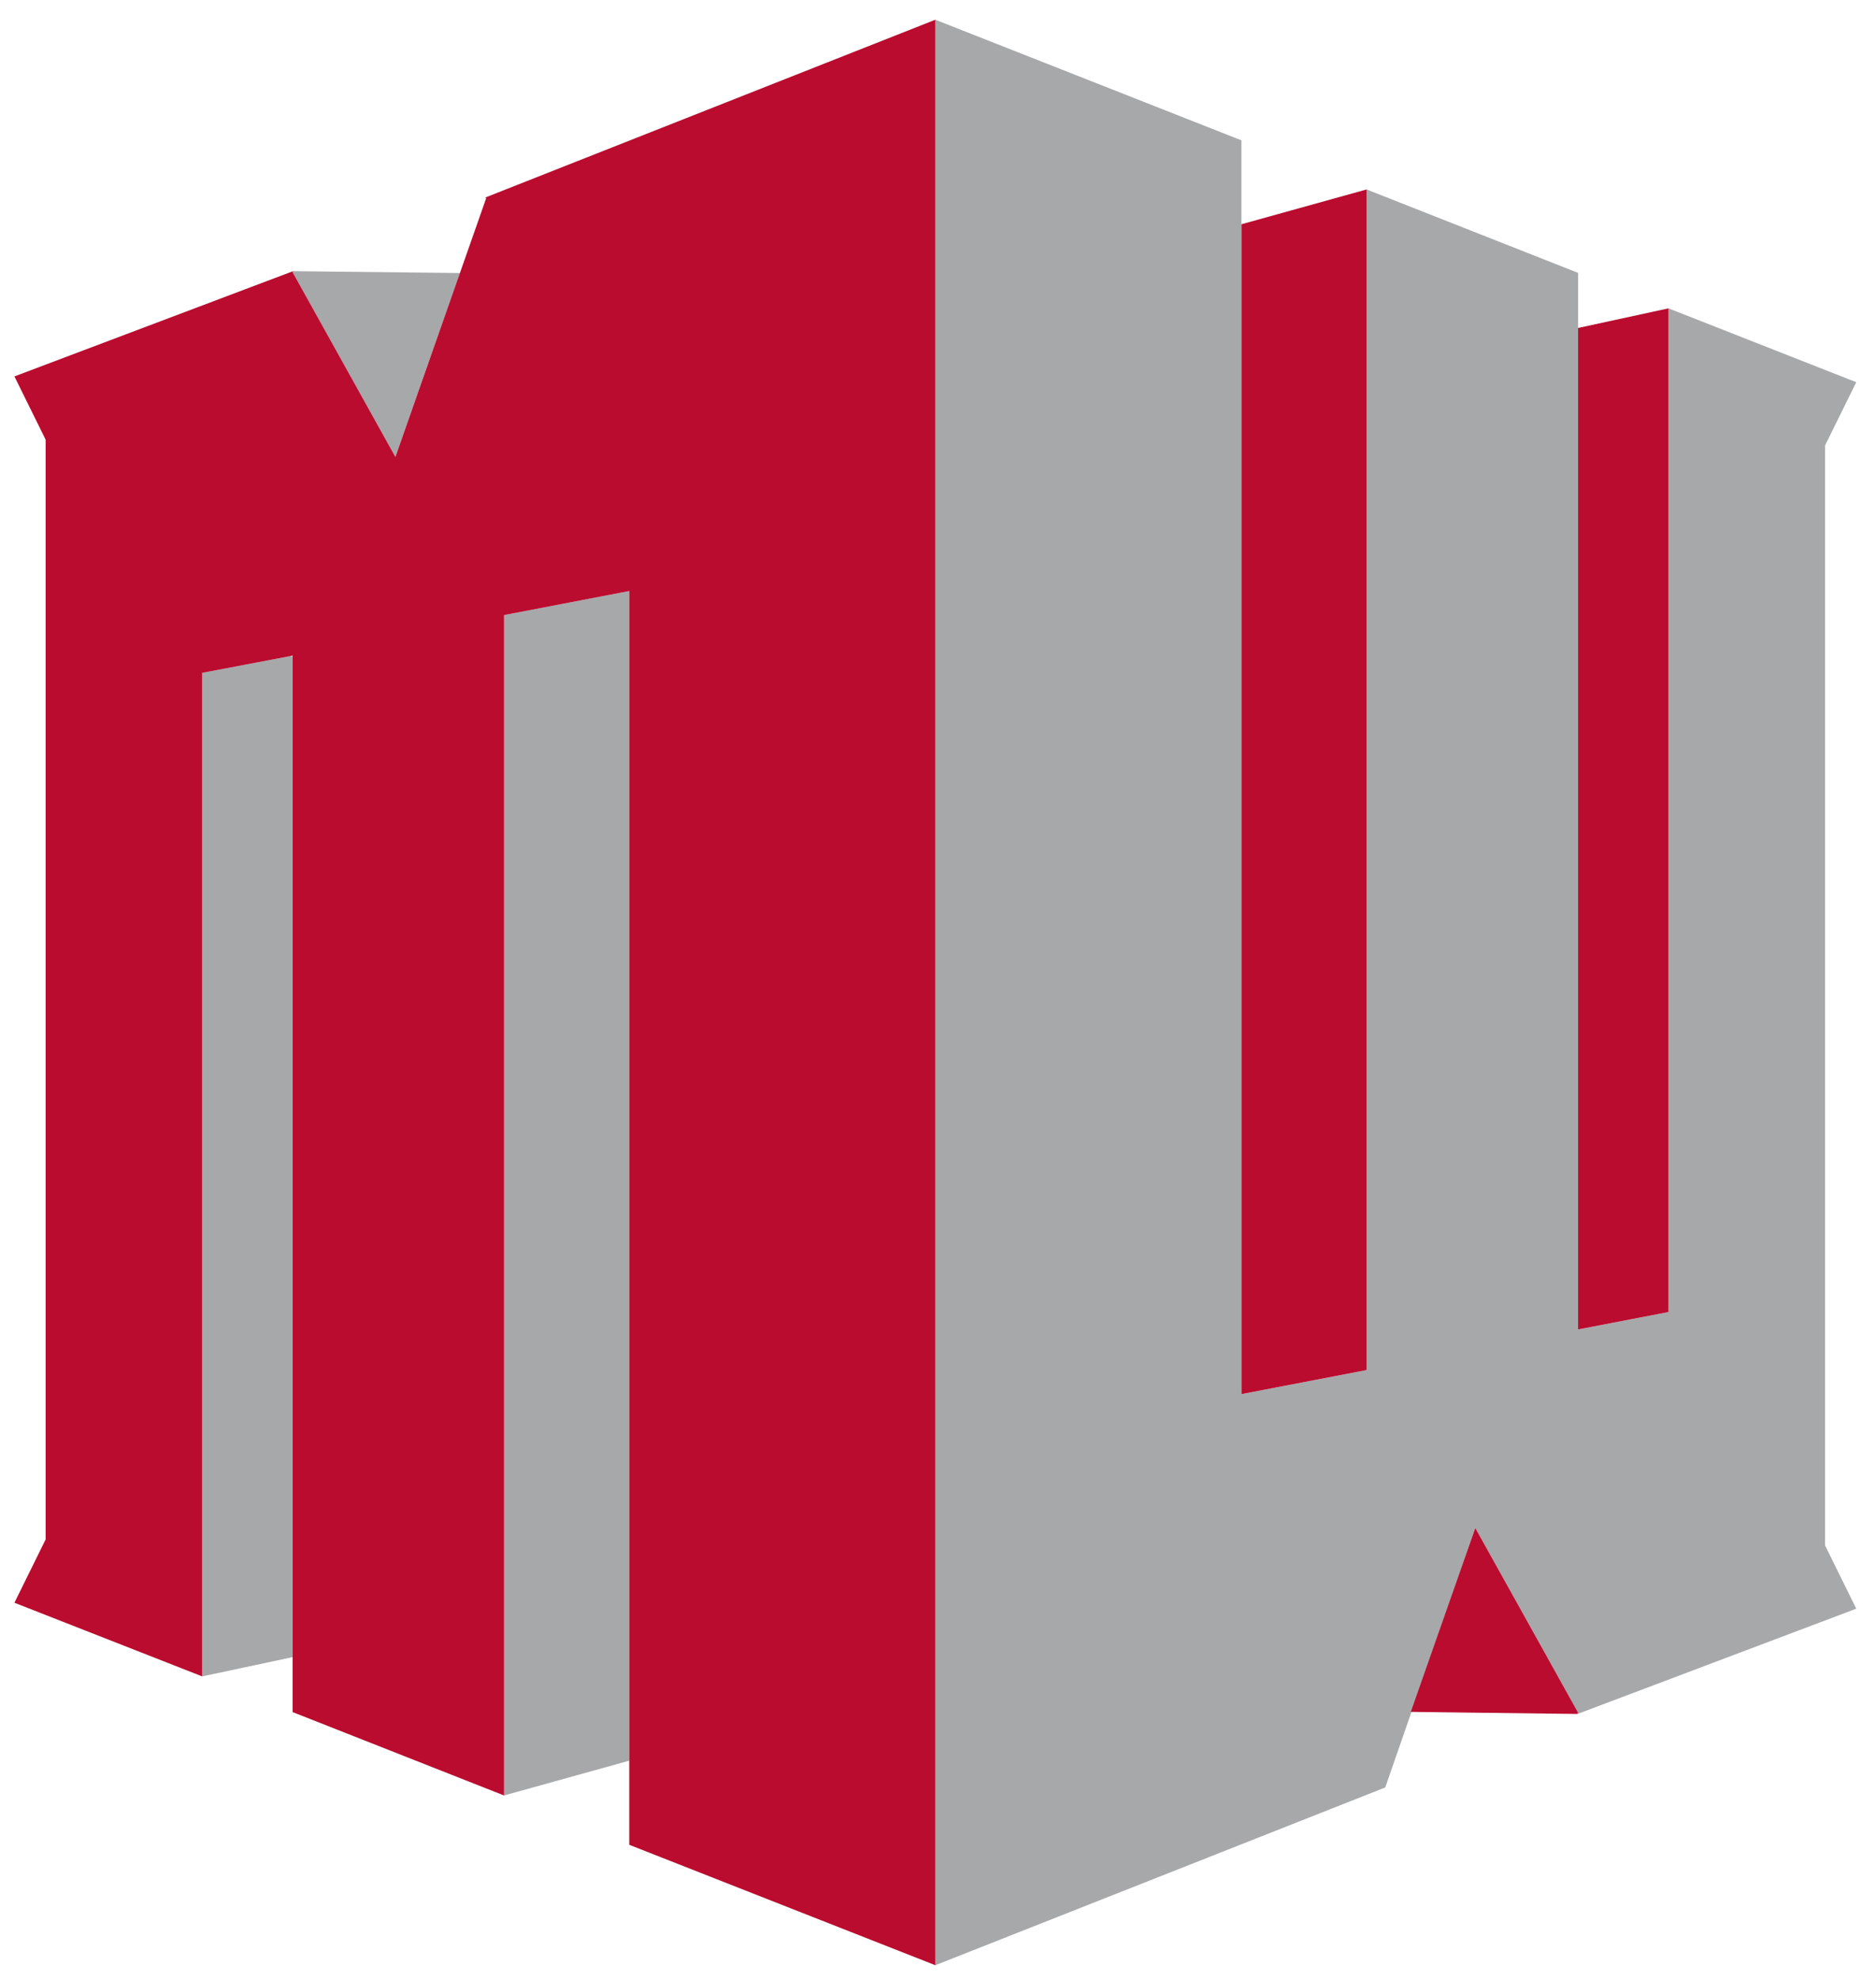
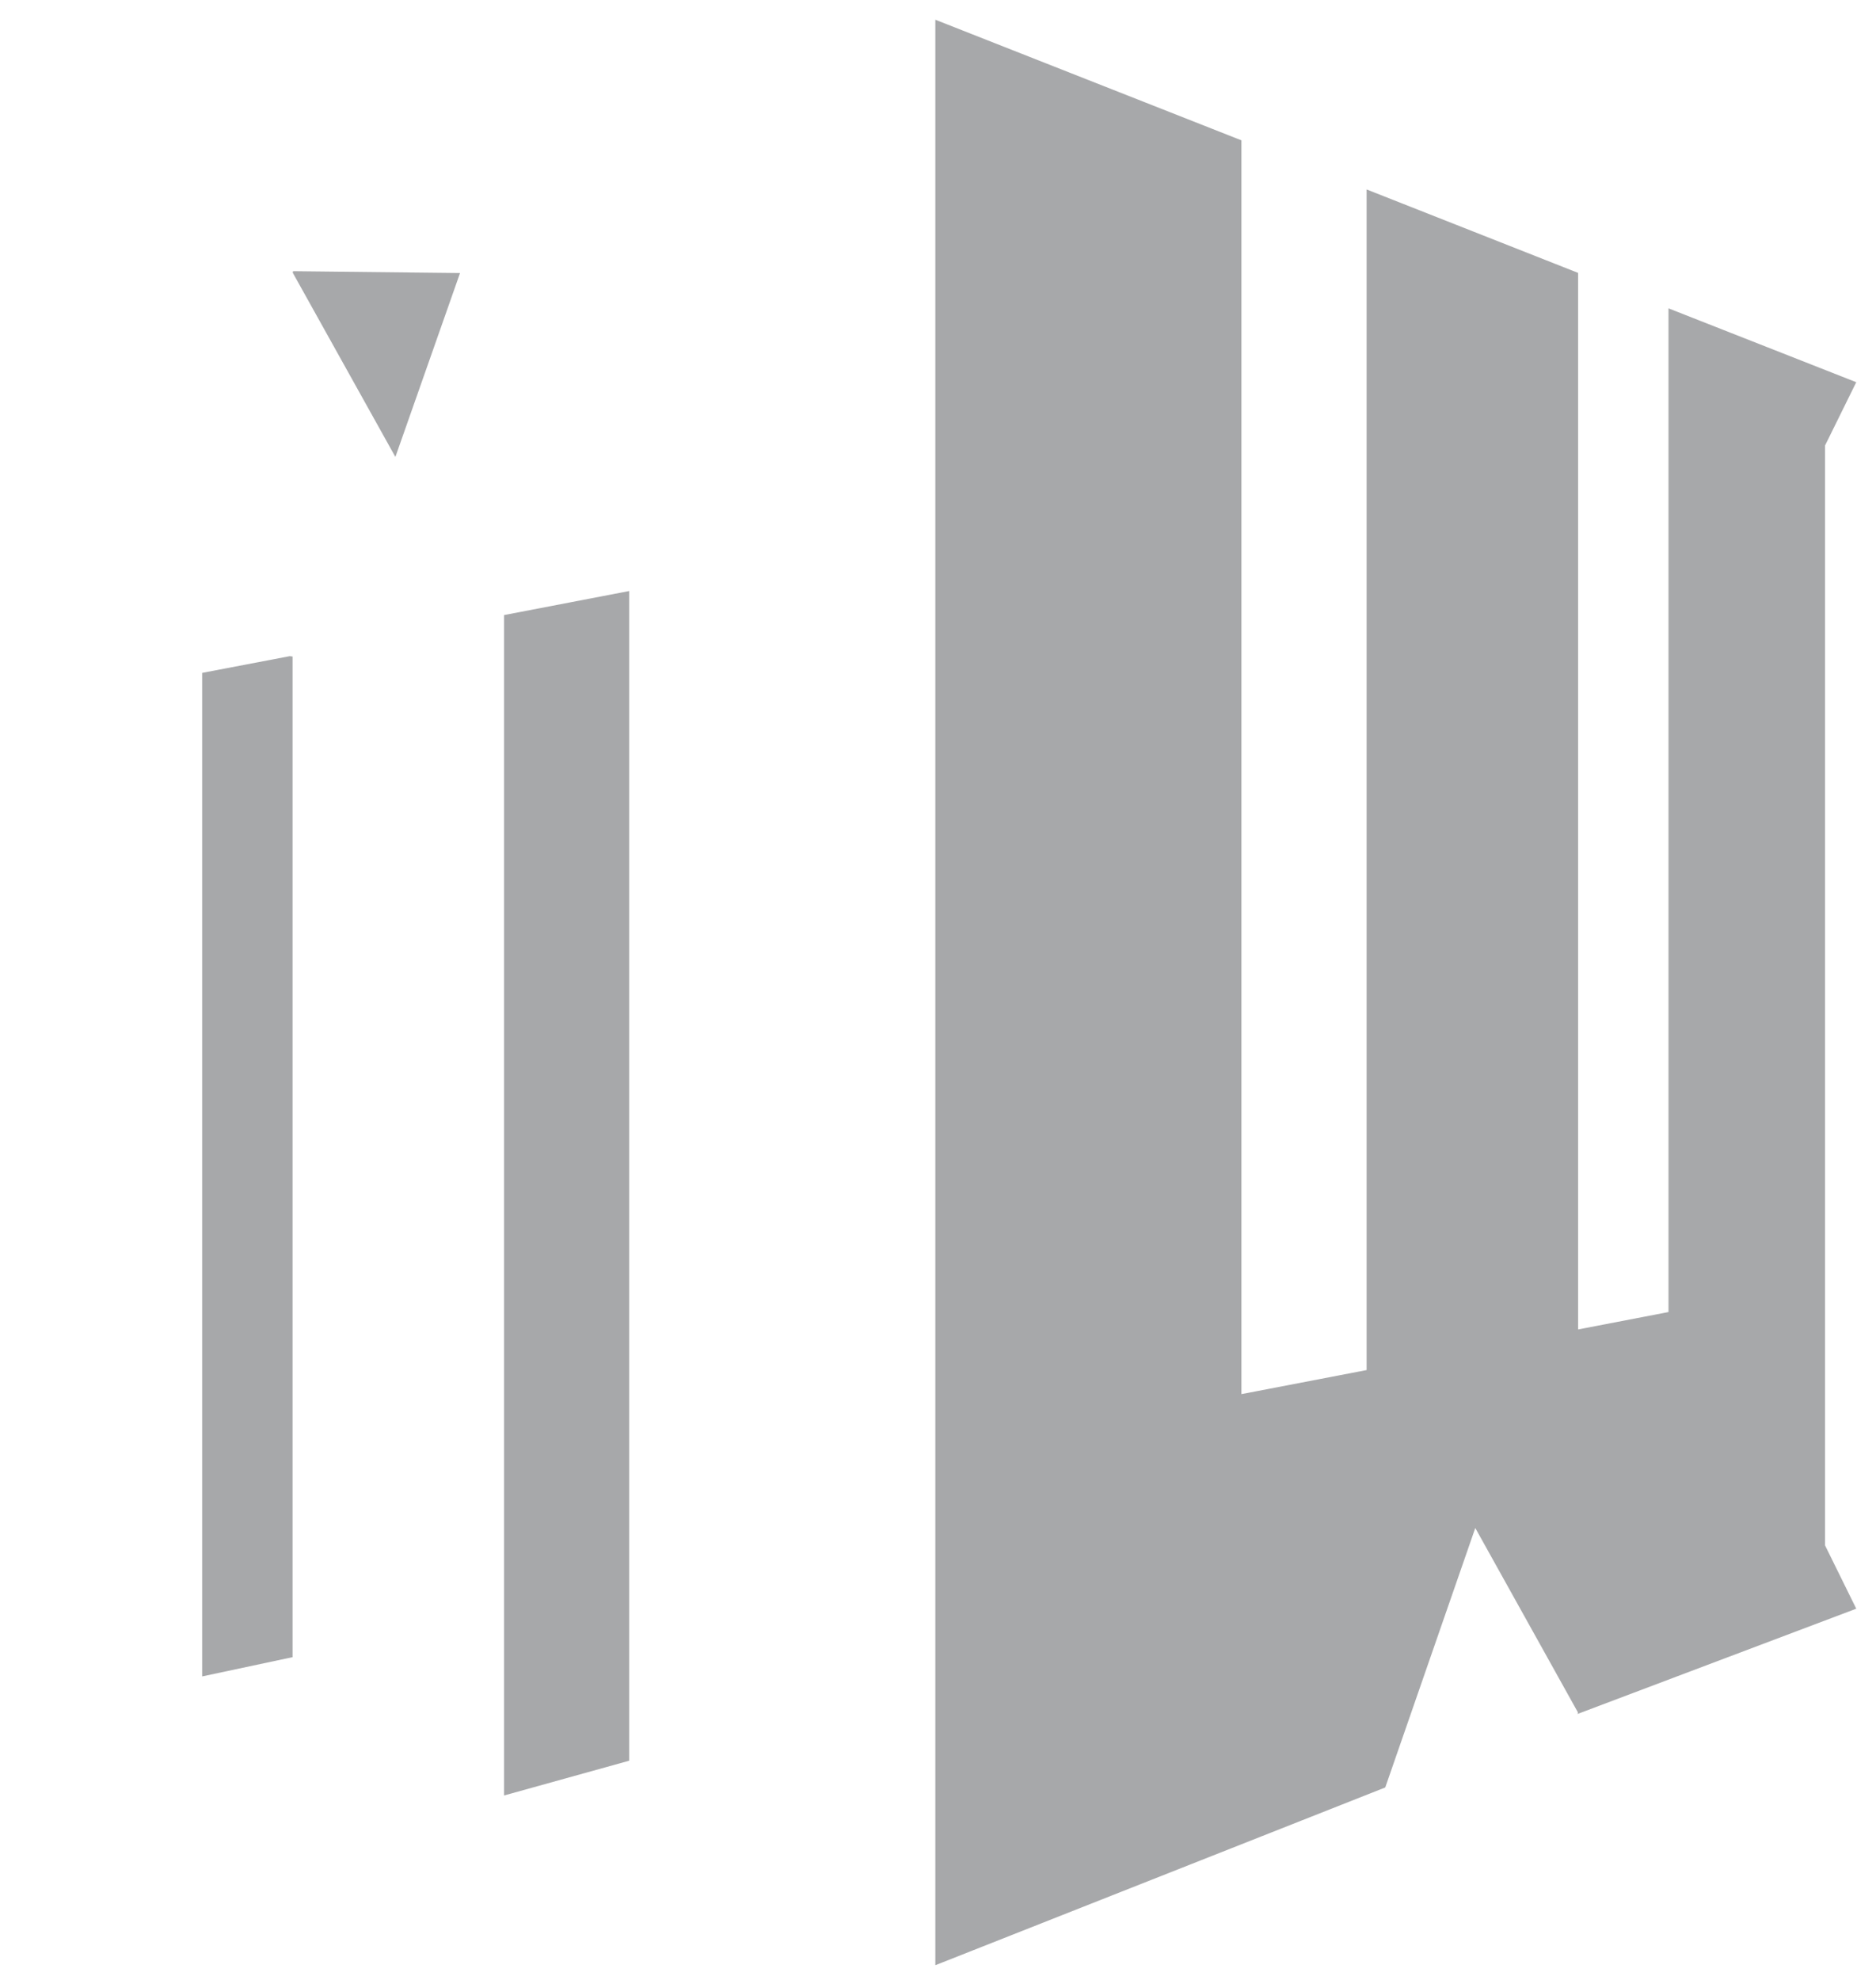
<svg xmlns="http://www.w3.org/2000/svg" height="116.05" width="110" viewBox="0 0 110 116.051">
  <g>
-     <path fill="#a7a8aa" d="m54.844 1.156v114.05l26.381-10.42 5.279-15.211 6.019 10.811-0.02 0.09 16.34-6.17-1.83-3.711v-64.479l1.83-3.71-11.01-4.33v58.84l-5.301 1.02v-61.939l-12.4-4.891v69.211l-7.34 1.41v-73.5l-17.949-7.071zm-37.66 14.74-0.02 0.09 6.019 10.801 3.791-10.781-9.791-0.109zm19.711 18.75-7.34 1.41v69.199l7.34-2.039v-68.57zm-19.91 3.82-5.131 0.979v58.83l5.301-1.129v-58.66l-0.17-0.02z" />
-     <path fill="#ba0c2f" d="m54.844 1.156-26.381 10.42 0.041 0.051-5.32 15.16-6.019-10.811 0.02-0.08-16.34 6.17 1.83 3.709v64.471l-1.83 3.711 11.01 4.318v-58.83l5.301-1.01v61.932l12.4 4.889v-69.199l7.34-1.41v73.5l17.949 7.06v-114.05zm25.289 9.949-7.34 2.041v68.58l7.34-1.41v-69.211zm17.701 6.971-5.301 1.15v58.709l5.301-1.02v-58.84zm-11.33 71.5-3.779 10.779 9.779 0.121 0.02-0.09-6.019-10.811z" />
+     <path fill="#a7a8aa" d="m54.844 1.156v114.05l26.381-10.42 5.279-15.211 6.019 10.811-0.02 0.09 16.34-6.17-1.83-3.711v-64.479l1.83-3.71-11.01-4.33v58.84l-5.301 1.02v-61.939l-12.4-4.891v69.211l-7.34 1.41v-73.5l-17.949-7.071zm-37.66 14.74-0.02 0.09 6.019 10.801 3.791-10.781-9.791-0.109m19.711 18.75-7.34 1.41v69.199l7.34-2.039v-68.57zm-19.91 3.82-5.131 0.979v58.83l5.301-1.129v-58.66l-0.17-0.02z" />
  </g>
</svg>